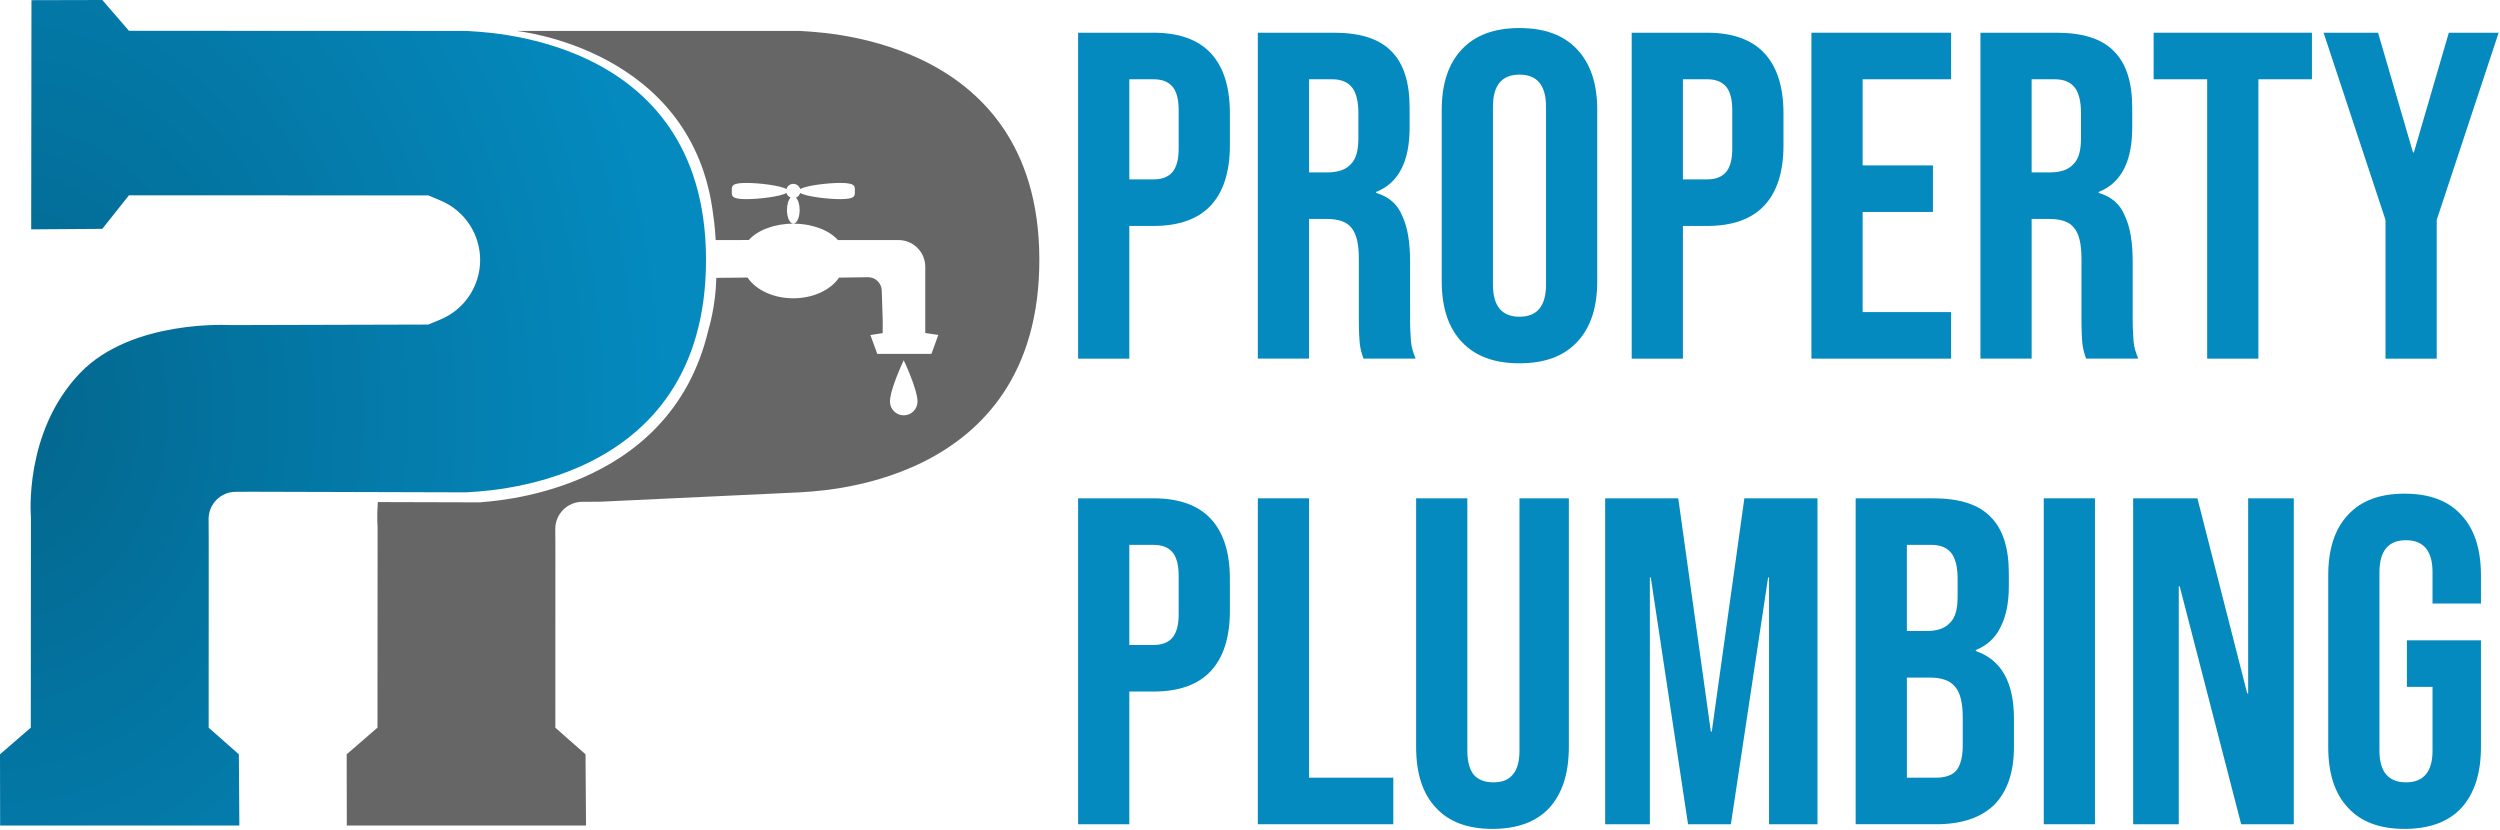
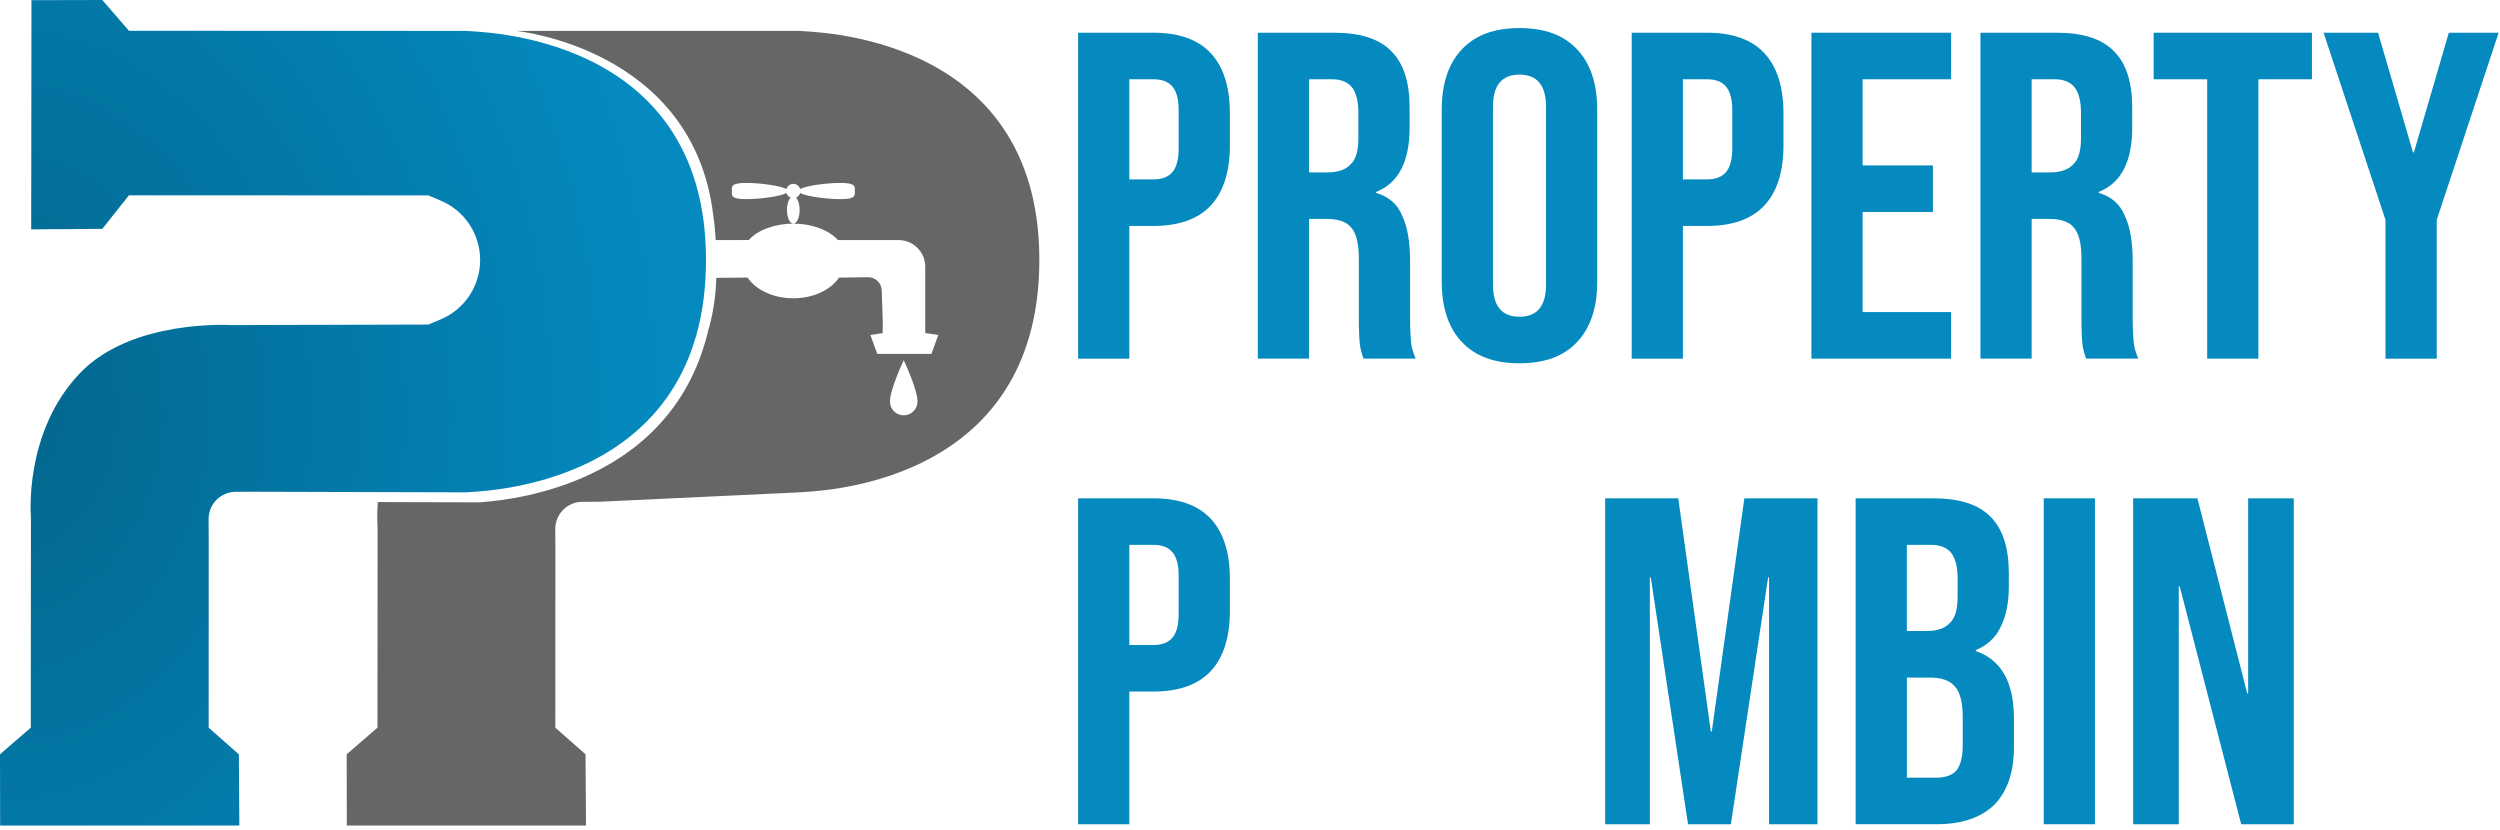
<svg xmlns="http://www.w3.org/2000/svg" width="100%" height="100%" viewBox="0 0 750 249" version="1.1" xml:space="preserve" style="fill-rule:evenodd;clip-rule:evenodd;stroke-linejoin:round;stroke-miterlimit:2;">
  <g>
    <g>
      <path d="M69.169,97.527l59.313,-0.162c0,0 1.371,-0.569 3.641,-1.511c7.205,-2.99 11.907,-10.018 11.922,-17.818c0.015,-7.801 -4.66,-14.847 -11.853,-17.864c-2.311,-0.97 -3.71,-1.556 -3.71,-1.556l-89.805,-0.013l-7.985,10.054l-21.334,0.15l0.08,-68.755l21.261,-0.052l7.992,9.239c0,0 101.197,0.034 101.216,0.037c2.576,0.39 71.668,0.201 71.897,68.332c0.234,69.591 -69.277,69.7 -71.897,70.097c-0.019,0.003 -64.072,-0.182 -64.072,-0.182c0,-0 -2.386,0.008 -5.138,0.017c-2.163,0.007 -4.235,0.874 -5.758,2.411c-1.523,1.537 -2.371,3.617 -2.358,5.781c0.018,2.998 0.034,5.674 0.034,5.674l-0.012,56.903l9.054,7.986l0.15,21.357l-71.767,0.001l-0.04,-21.365l9.239,-7.993l0.037,-63.216c-0,0 -2.269,-25.414 14.73,-43.162c15.564,-16.25 45.163,-14.39 45.163,-14.39Z" style="fill:url(#_Radial1);" />
    </g>
    <path d="M237.19,59.282c-0.652,0.65 -1.104,2.069 -1.104,3.713c-0,2.237 0.837,4.058 1.875,4.092l-0,0.012c-5.721,0.006 -10.709,1.993 -13.323,4.896c-0.169,0.031 -6.452,0.03 -9.934,0.026c-0.203,-4.192 -0.73,-7.457 -0.73,-7.457c-6.008,-50.084 -58.963,-55.251 -59.067,-55.288c-0.007,-0.003 84.981,-0.003 85,-0c2.576,0.39 71.668,0.201 71.897,68.332c0.234,69.591 -69.277,69.7 -71.897,70.097c-0.019,0.003 -60.072,2.818 -60.072,2.818c0,-0 -2.386,0.008 -5.138,0.017c-2.163,0.007 -4.235,0.874 -5.758,2.411c-1.523,1.537 -2.371,3.617 -2.358,5.781c0.018,2.998 0.034,5.674 0.034,5.674l-0.012,53.903l9.054,7.986l0.15,21.357l-71.767,0.001l-0.04,-21.365l9.239,-7.993l0.037,-60.216c-0,0 -0.261,-2.915 0.056,-7.46c15.513,0.045 30.566,0.088 30.575,0.086c2.344,-0.355 57.029,-2.042 68.631,-51.851c-0,0 2.142,-6.63 2.357,-15.499c3.606,-0.014 9.785,-0.102 9.35,-0.1c2.488,3.689 7.711,6.231 13.745,6.231c6.014,0 11.222,-2.525 13.72,-6.194c-0,-0 4.922,-0.076 8.636,-0.133c2.251,-0.034 4.112,1.746 4.178,3.996c0.123,4.252 0.299,9.319 0.299,9.319l-0.027,3.465l-3.676,0.553l2.057,5.673l16.252,-0l2.057,-5.673l-3.911,-0.582l0,-19.882c0,-4.425 -3.587,-8.012 -8.013,-8.012l-17.834,-0l-0.336,0.016c-2.599,-2.934 -7.614,-4.925 -13.369,-4.933c0,-0.012 -0.001,-0.012 -0.001,-0.012c1.037,-0.037 1.873,-1.856 1.873,-4.092c0,-1.643 -0.451,-3.061 -1.102,-3.712c0.606,-0.244 1.075,-0.758 1.258,-1.392c1.798,1.06 8.103,1.848 12.068,1.848c4.663,-0 4.334,-1.089 4.334,-2.43c-0,-1.342 0.329,-2.431 -4.334,-2.431c-3.961,0 -10.258,0.786 -12.063,1.845c-0.251,-0.903 -1.08,-1.566 -2.062,-1.566c-0.981,-0 -1.809,0.661 -2.062,1.561c-1.815,-1.056 -8.099,-1.84 -12.054,-1.84c-4.663,0 -4.334,1.089 -4.334,2.431c-0,1.341 -0.329,2.43 4.334,2.43c3.958,-0 10.251,-0.785 12.06,-1.843c0.183,0.63 0.65,1.141 1.252,1.386Zm33.931,48.795c-0,0 -4.131,8.674 -4.131,12.391c0,2.28 1.851,4.131 4.131,4.131c2.279,-0 4.13,-1.851 4.13,-4.131c0,-3.717 -4.13,-12.391 -4.13,-12.391Z" style="fill:#666;" />
  </g>
  <g transform="matrix(1.552,0,0,1.552,46.436,-554.88)">
    <g transform="matrix(90,0,0,90,174.785,426.85)">
      <path d="M0.041,-0.7l0.162,0c0.055,0 0.096,0.015 0.123,0.044c0.027,0.029 0.041,0.072 0.041,0.129l0,0.069c0,0.057 -0.014,0.1 -0.041,0.129c-0.027,0.029 -0.068,0.044 -0.123,0.044l-0.052,0l-0,0.285l-0.11,-0l-0,-0.7Zm0.162,0.315c0.018,0 0.031,-0.005 0.04,-0.015c0.009,-0.01 0.014,-0.027 0.014,-0.051l0,-0.083c0,-0.024 -0.005,-0.041 -0.014,-0.051c-0.009,-0.01 -0.022,-0.015 -0.04,-0.015l-0.052,0l0,0.215l0.052,0Z" style="fill:#048abf;fill-rule:nonzero;" />
    </g>
    <g transform="matrix(90,0,0,90,209.525,426.85)">
      <path d="M0.041,-0.7l0.163,0c0.057,0 0.098,0.013 0.124,0.04c0.026,0.026 0.039,0.066 0.039,0.121l0,0.043c0,0.073 -0.024,0.119 -0.072,0.138l0,0.002c0.027,0.008 0.046,0.024 0.056,0.049c0.012,0.025 0.017,0.058 0.017,0.099l0,0.123c0,0.02 0.001,0.036 0.002,0.049c0.001,0.012 0.005,0.024 0.01,0.036l-0.112,0c-0.004,-0.011 -0.007,-0.022 -0.008,-0.032c-0.001,-0.01 -0.002,-0.028 -0.002,-0.054l0,-0.128c0,-0.032 -0.005,-0.054 -0.016,-0.067c-0.01,-0.013 -0.028,-0.019 -0.053,-0.019l-0.038,0l0,0.3l-0.11,0l0,-0.7Zm0.15,0.3c0.022,0 0.039,-0.006 0.049,-0.017c0.012,-0.011 0.017,-0.03 0.017,-0.057l0,-0.054c0,-0.025 -0.005,-0.044 -0.014,-0.055c-0.009,-0.011 -0.023,-0.017 -0.042,-0.017l-0.05,0l0,0.2l0.04,0Z" style="fill:#048abf;fill-rule:nonzero;" />
    </g>
    <g transform="matrix(90,0,0,90,245.795,426.85)">
      <path d="M0.2,0.01c-0.054,-0 -0.095,-0.015 -0.124,-0.046c-0.029,-0.031 -0.043,-0.074 -0.043,-0.13l-0,-0.368c-0,-0.056 0.014,-0.099 0.043,-0.13c0.029,-0.031 0.07,-0.046 0.124,-0.046c0.054,0 0.095,0.015 0.124,0.046c0.029,0.031 0.043,0.074 0.043,0.13l0,0.368c0,0.056 -0.014,0.099 -0.043,0.13c-0.029,0.031 -0.07,0.046 -0.124,0.046Zm0,-0.1c0.038,0 0.057,-0.023 0.057,-0.069l0,-0.382c0,-0.046 -0.019,-0.069 -0.057,-0.069c-0.038,0 -0.057,0.023 -0.057,0.069l-0,0.382c-0,0.046 0.019,0.069 0.057,0.069Z" style="fill:#048abf;fill-rule:nonzero;" />
    </g>
    <g transform="matrix(90,0,0,90,281.795,426.85)">
      <path d="M0.041,-0.7l0.162,0c0.055,0 0.096,0.015 0.123,0.044c0.027,0.029 0.041,0.072 0.041,0.129l0,0.069c0,0.057 -0.014,0.1 -0.041,0.129c-0.027,0.029 -0.068,0.044 -0.123,0.044l-0.052,0l-0,0.285l-0.11,-0l-0,-0.7Zm0.162,0.315c0.018,0 0.031,-0.005 0.04,-0.015c0.009,-0.01 0.014,-0.027 0.014,-0.051l0,-0.083c0,-0.024 -0.005,-0.041 -0.014,-0.051c-0.009,-0.01 -0.022,-0.015 -0.04,-0.015l-0.052,0l0,0.215l0.052,0Z" style="fill:#048abf;fill-rule:nonzero;" />
    </g>
    <g transform="matrix(90,0,0,90,316.535,426.85)">
      <path d="M0.041,-0.7l0.3,0l0,0.1l-0.19,0l0,0.185l0.151,0l0,0.1l-0.151,0l0,0.215l0.19,0l0,0.1l-0.3,0l0,-0.7Z" style="fill:#048abf;fill-rule:nonzero;" />
    </g>
    <g transform="matrix(90,0,0,90,349.205,426.85)">
      <path d="M0.041,-0.7l0.163,0c0.057,0 0.098,0.013 0.124,0.04c0.026,0.026 0.039,0.066 0.039,0.121l0,0.043c0,0.073 -0.024,0.119 -0.072,0.138l0,0.002c0.027,0.008 0.046,0.024 0.056,0.049c0.012,0.025 0.017,0.058 0.017,0.099l0,0.123c0,0.02 0.001,0.036 0.002,0.049c0.001,0.012 0.005,0.024 0.01,0.036l-0.112,0c-0.004,-0.011 -0.007,-0.022 -0.008,-0.032c-0.001,-0.01 -0.002,-0.028 -0.002,-0.054l0,-0.128c0,-0.032 -0.005,-0.054 -0.016,-0.067c-0.01,-0.013 -0.028,-0.019 -0.053,-0.019l-0.038,0l0,0.3l-0.11,0l0,-0.7Zm0.15,0.3c0.022,0 0.039,-0.006 0.049,-0.017c0.012,-0.011 0.017,-0.03 0.017,-0.057l0,-0.054c0,-0.025 -0.005,-0.044 -0.014,-0.055c-0.009,-0.011 -0.023,-0.017 -0.042,-0.017l-0.05,0l0,0.2l0.04,0Z" style="fill:#048abf;fill-rule:nonzero;" />
    </g>
    <g transform="matrix(90,0,0,90,385.295,426.85)">
      <path d="M0.127,-0.6l-0.115,0l0,-0.1l0.34,0l-0,0.1l-0.115,0l-0,0.6l-0.11,-0l-0,-0.6Z" style="fill:#048abf;fill-rule:nonzero;" />
    </g>
    <g transform="matrix(90,0,0,90,418.415,426.85)">
      <path d="M0.142,-0.298l-0.133,-0.402l0.117,0l0.075,0.257l0.002,-0l0.075,-0.257l0.107,0l-0.133,0.402l0,0.298l-0.11,-0l-0,-0.298Z" style="fill:#048abf;fill-rule:nonzero;" />
    </g>
    <g transform="matrix(90,0,0,90,174.785,516.85)">
      <path d="M0.041,-0.7l0.162,0c0.055,0 0.096,0.015 0.123,0.044c0.027,0.029 0.041,0.072 0.041,0.129l0,0.069c0,0.057 -0.014,0.1 -0.041,0.129c-0.027,0.029 -0.068,0.044 -0.123,0.044l-0.052,0l-0,0.285l-0.11,-0l-0,-0.7Zm0.162,0.315c0.018,0 0.031,-0.005 0.04,-0.015c0.009,-0.01 0.014,-0.027 0.014,-0.051l0,-0.083c0,-0.024 -0.005,-0.041 -0.014,-0.051c-0.009,-0.01 -0.022,-0.015 -0.04,-0.015l-0.052,0l0,0.215l0.052,0Z" style="fill:#048abf;fill-rule:nonzero;" />
    </g>
    <g transform="matrix(90,0,0,90,209.525,516.85)">
-       <path d="M0.041,-0.7l0.11,0l0,0.6l0.181,0l0,0.1l-0.291,0l0,-0.7Z" style="fill:#048abf;fill-rule:nonzero;" />
-     </g>
+       </g>
    <g transform="matrix(90,0,0,90,240.485,516.85)">
-       <path d="M0.201,0.01c-0.053,-0 -0.094,-0.015 -0.122,-0.046c-0.028,-0.03 -0.042,-0.073 -0.042,-0.13l-0,-0.534l0.11,0l-0,0.542c-0,0.024 0.005,0.041 0.014,0.052c0.01,0.011 0.024,0.016 0.042,0.016c0.018,0 0.032,-0.005 0.041,-0.016c0.01,-0.011 0.015,-0.028 0.015,-0.052l-0,-0.542l0.106,0l-0,0.534c-0,0.057 -0.014,0.1 -0.042,0.131c-0.028,0.03 -0.069,0.045 -0.122,0.045Z" style="fill:#048abf;fill-rule:nonzero;" />
-     </g>
+       </g>
    <g transform="matrix(90,0,0,90,276.665,516.85)">
      <path d="M0.041,-0.7l0.157,0l0.07,0.501l0.002,0l0.07,-0.501l0.157,0l0,0.7l-0.104,-0l0,-0.53l-0.002,0l-0.08,0.53l-0.092,-0l-0.08,-0.53l-0.002,0l0,0.53l-0.096,-0l-0,-0.7Z" style="fill:#048abf;fill-rule:nonzero;" />
    </g>
    <g transform="matrix(90,0,0,90,325.085,516.85)">
      <path d="M0.041,-0.7l0.166,0c0.057,0 0.098,0.013 0.124,0.04c0.026,0.026 0.039,0.066 0.039,0.121l0,0.028c0,0.036 -0.006,0.065 -0.018,0.088c-0.011,0.023 -0.029,0.039 -0.053,0.049l0,0.002c0.055,0.019 0.082,0.067 0.082,0.146l0,0.06c0,0.054 -0.014,0.095 -0.042,0.124c-0.029,0.028 -0.07,0.042 -0.125,0.042l-0.173,0l-0,-0.7Zm0.153,0.285c0.022,0 0.039,-0.006 0.049,-0.017c0.012,-0.011 0.017,-0.03 0.017,-0.057l0,-0.039c0,-0.025 -0.005,-0.044 -0.014,-0.055c-0.009,-0.011 -0.023,-0.017 -0.042,-0.017l-0.053,0l0,0.185l0.043,0Zm0.02,0.315c0.019,0 0.034,-0.005 0.043,-0.015c0.009,-0.011 0.014,-0.029 0.014,-0.054l0,-0.061c0,-0.032 -0.006,-0.054 -0.017,-0.066c-0.011,-0.013 -0.029,-0.019 -0.054,-0.019l-0.049,0l-0,0.215l0.063,0Z" style="fill:#048abf;fill-rule:nonzero;" />
    </g>
    <g transform="matrix(90,0,0,90,361.445,516.85)">
      <rect x="0.041" y="-0.7" width="0.11" height="0.7" style="fill:#048abf;fill-rule:nonzero;" />
    </g>
    <g transform="matrix(90,0,0,90,378.725,516.85)">
      <path d="M0.041,-0.7l0.138,0l0.107,0.419l0.002,0l-0,-0.419l0.098,0l0,0.7l-0.113,-0l-0.132,-0.511l-0.002,0l0,0.511l-0.098,-0l-0,-0.7Z" style="fill:#048abf;fill-rule:nonzero;" />
    </g>
    <g transform="matrix(90,0,0,90,417.155,516.85)">
-       <path d="M0.197,0.01c-0.053,-0 -0.094,-0.015 -0.122,-0.046c-0.028,-0.03 -0.042,-0.073 -0.042,-0.13l-0,-0.368c-0,-0.057 0.014,-0.1 0.042,-0.13c0.028,-0.031 0.069,-0.046 0.122,-0.046c0.053,0 0.094,0.015 0.122,0.046c0.028,0.03 0.042,0.073 0.042,0.13l0,0.06l-0.104,0l0,-0.067c0,-0.046 -0.019,-0.069 -0.057,-0.069c-0.038,0 -0.057,0.023 -0.057,0.069l-0,0.383c-0,0.045 0.019,0.068 0.057,0.068c0.038,0 0.057,-0.023 0.057,-0.068l0,-0.137l-0.055,0l0,-0.1l0.159,0l0,0.229c0,0.057 -0.014,0.1 -0.042,0.131c-0.028,0.03 -0.069,0.045 -0.122,0.045Z" style="fill:#048abf;fill-rule:nonzero;" />
-     </g>
+       </g>
  </g>
  <defs>
    <radialGradient id="_Radial1" cx="0" cy="0" r="1" gradientUnits="userSpaceOnUse" gradientTransform="matrix(200.951,0,0,247.629,-1.42109e-14,123.814)">
      <stop offset="0" style="stop-color:#03668d;stop-opacity:1" />
      <stop offset="1" style="stop-color:#048abf;stop-opacity:1" />
    </radialGradient>
  </defs>
</svg>